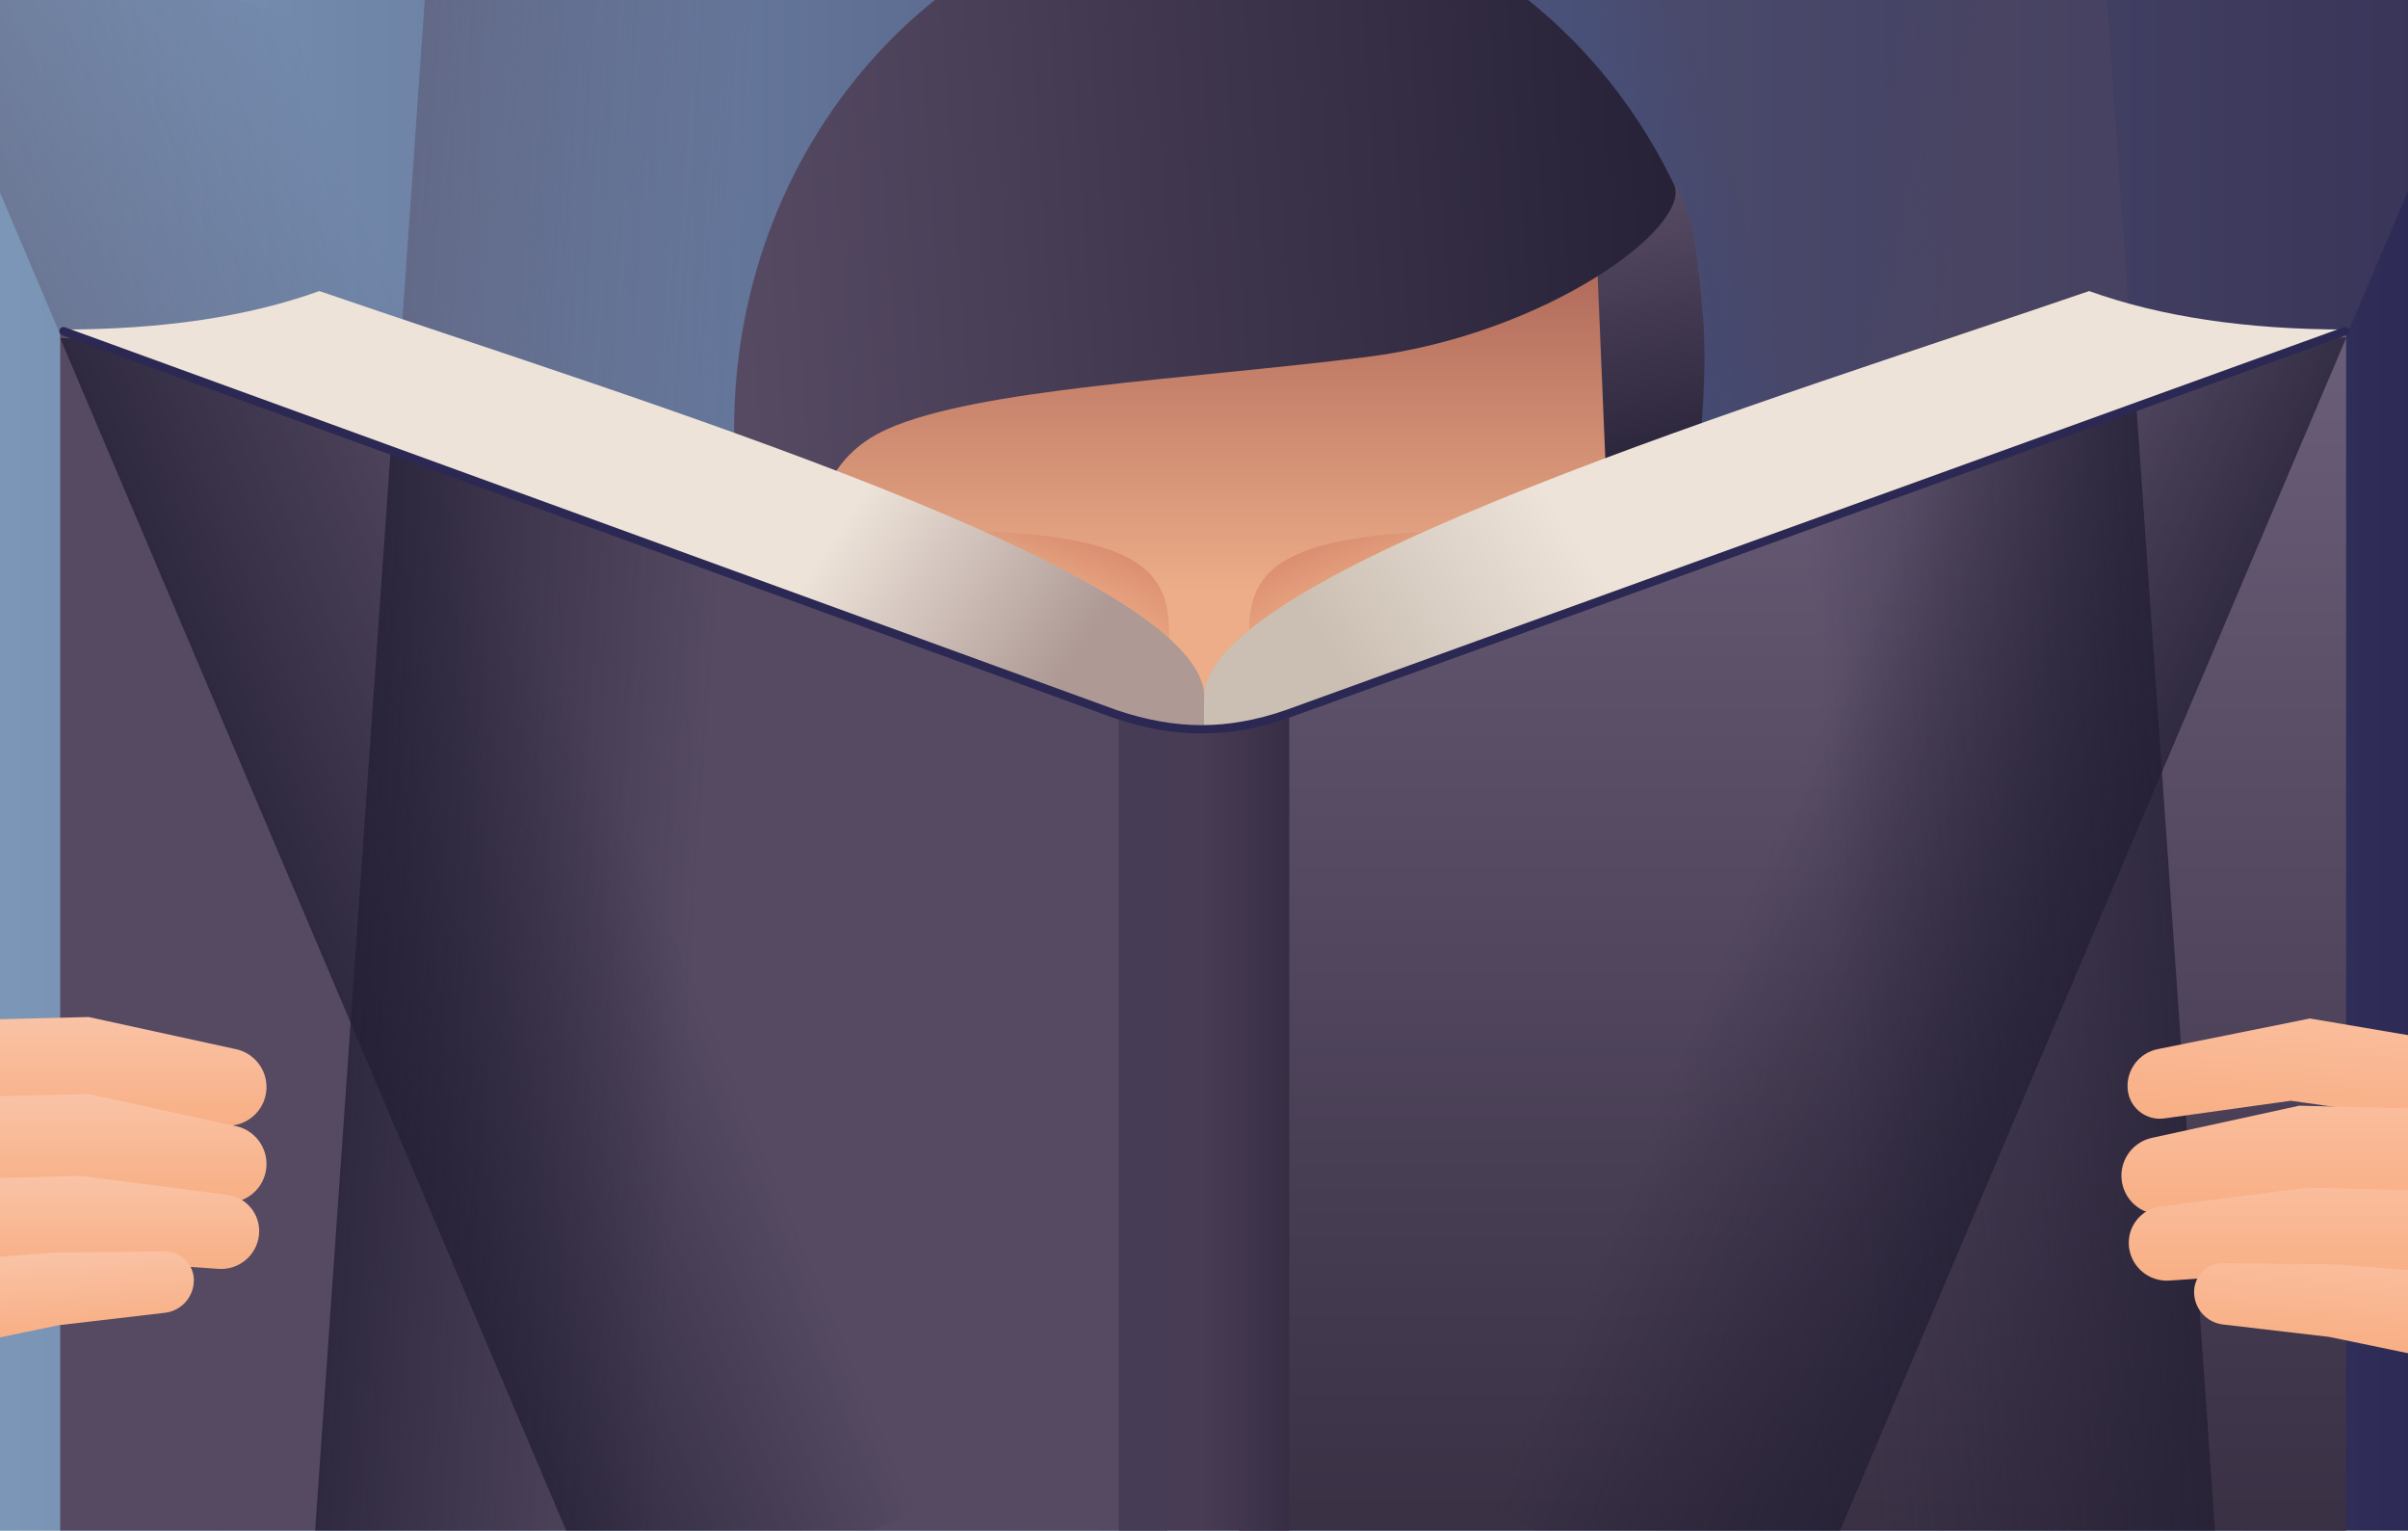
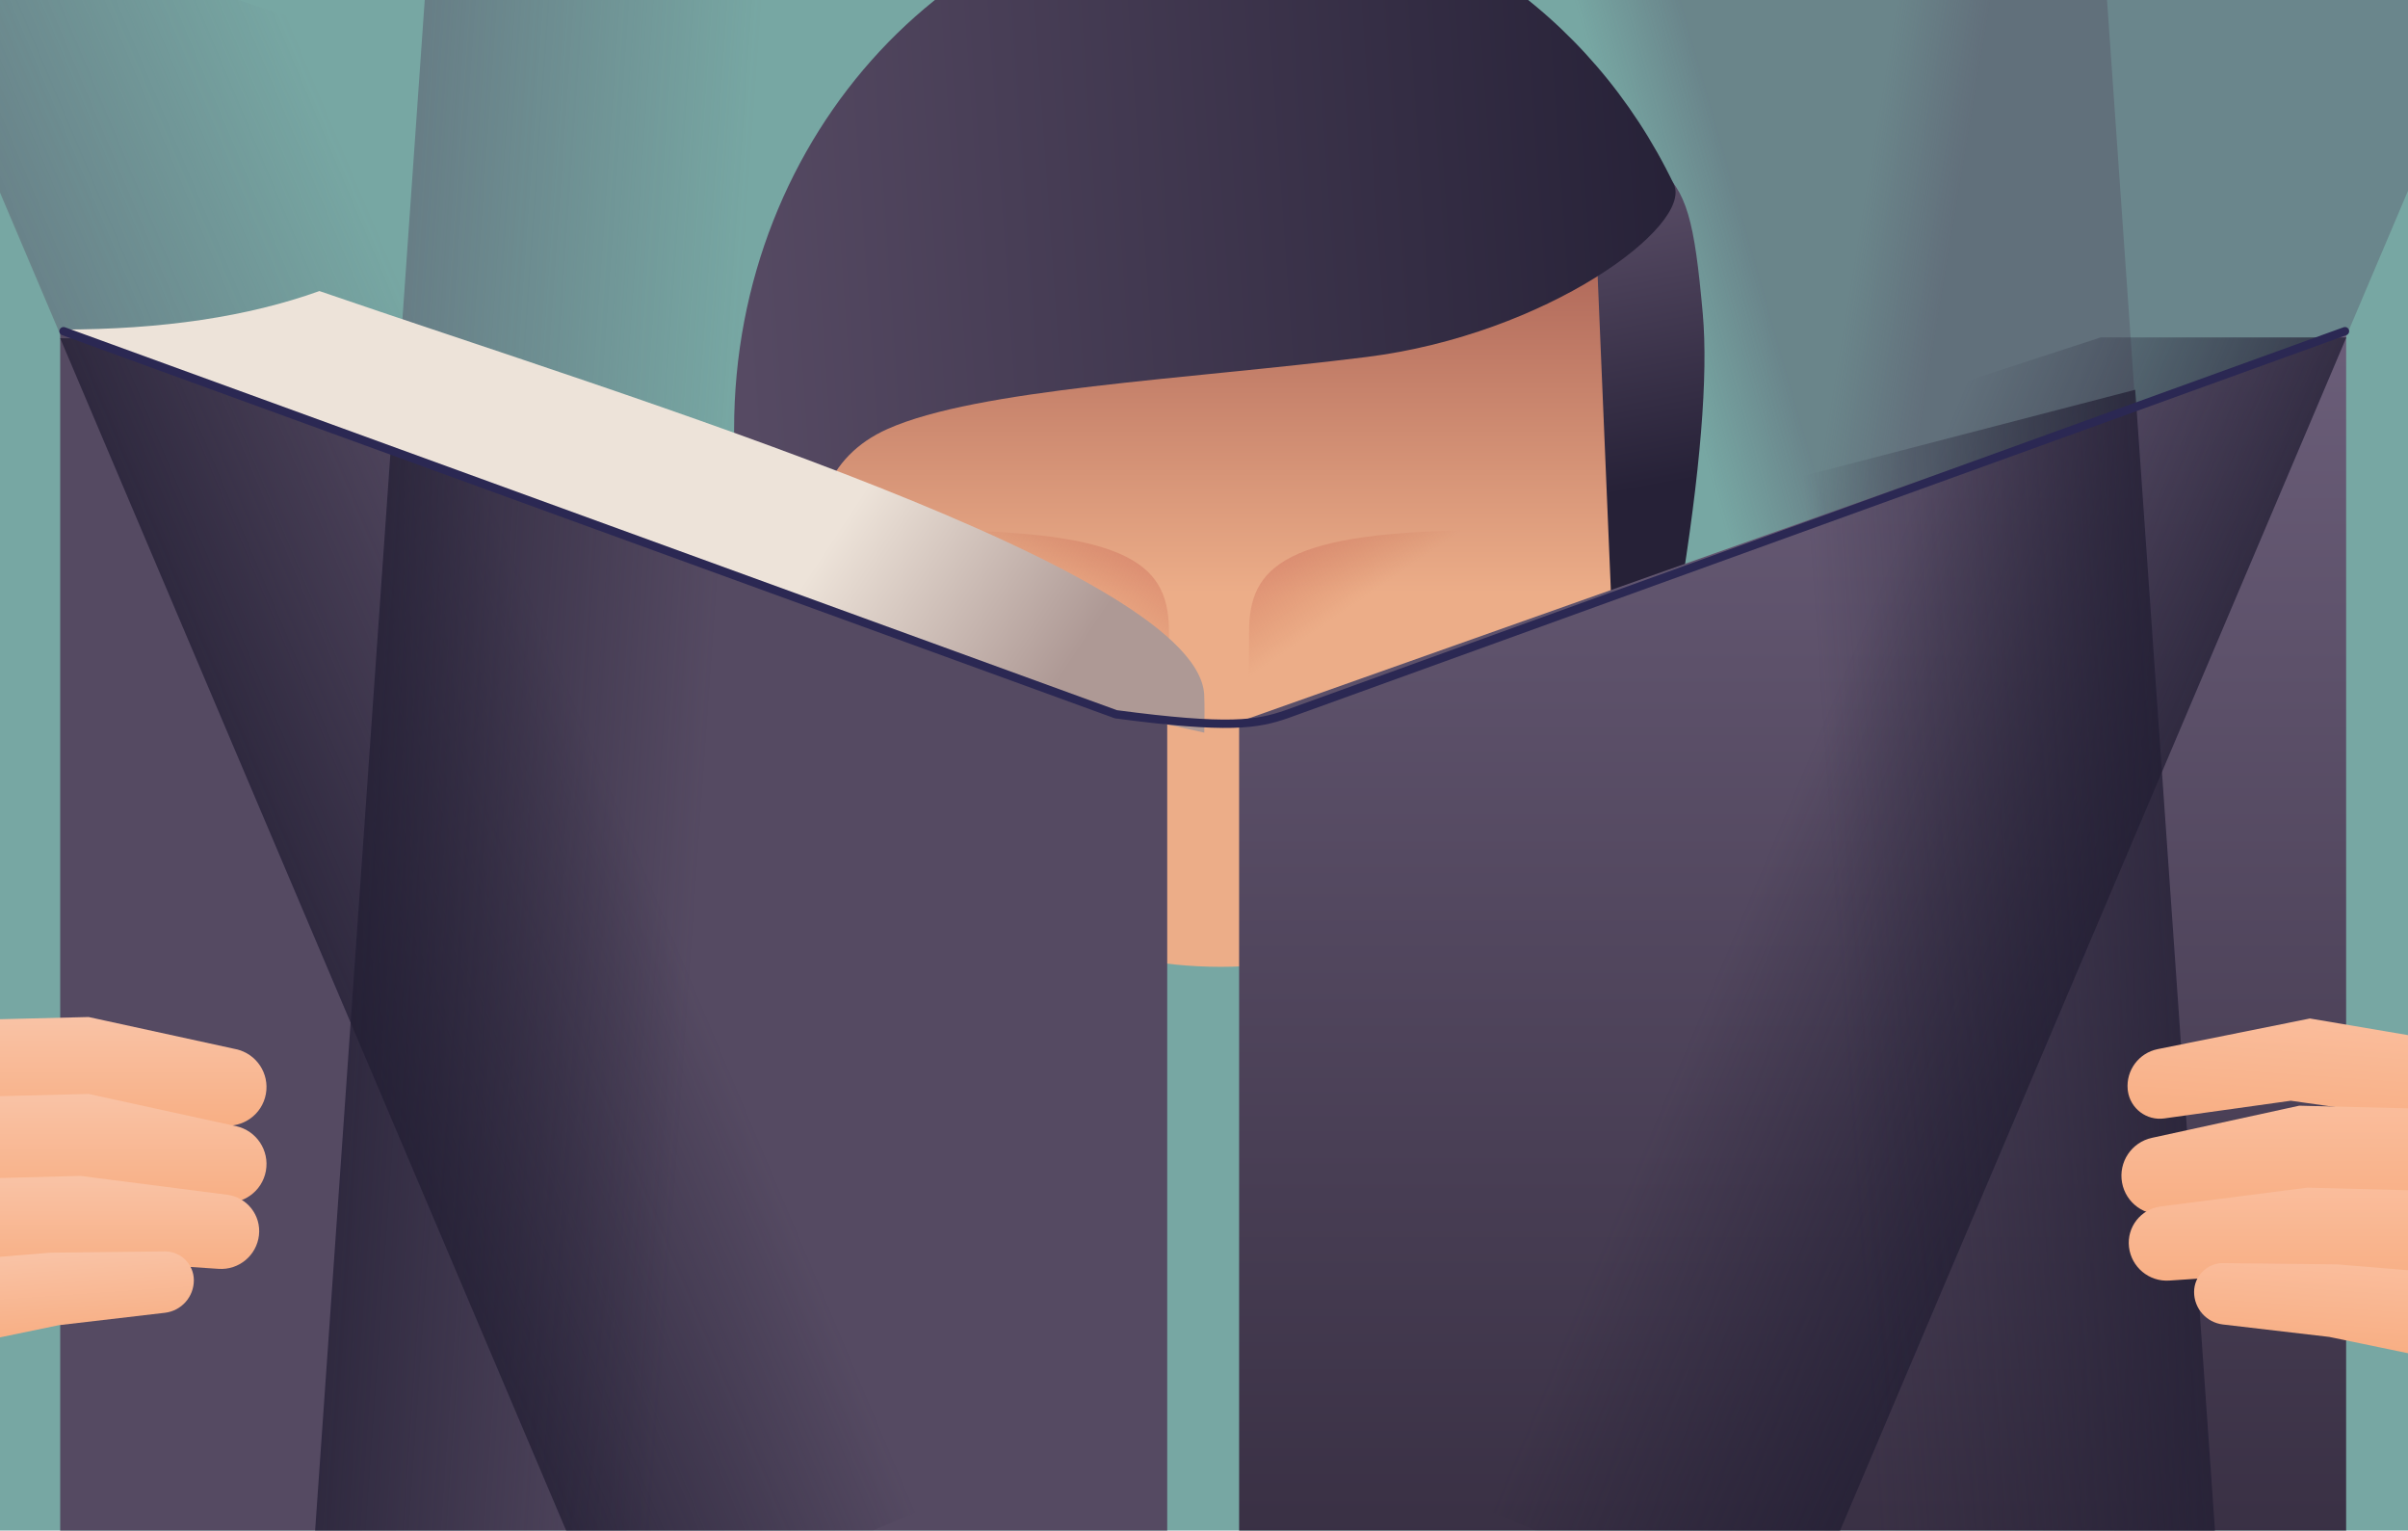
<svg xmlns="http://www.w3.org/2000/svg" width="1440px" height="915px" viewBox="0 0 1440 915" version="1.1">
  <title>opi</title>
  <desc>Created with Sketch.</desc>
  <defs>
    <linearGradient x1="100%" y1="50%" x2="0%" y2="50%" id="linearGradient-1">
      <stop stop-color="#2B2853" offset="0%" />
      <stop stop-color="#819DBE" offset="100%" />
    </linearGradient>
    <linearGradient x1="60.533%" y1="46.905%" x2="48.166%" y2="53.925%" id="linearGradient-2">
      <stop stop-color="#52475F" offset="0%" />
      <stop stop-color="#52475F" stop-opacity="0" offset="100%" />
    </linearGradient>
    <linearGradient x1="57.999%" y1="46.905%" x2="48.607%" y2="53.925%" id="linearGradient-3">
      <stop stop-color="#52475F" offset="0%" />
      <stop stop-color="#52475F" stop-opacity="0" offset="100%" />
    </linearGradient>
    <linearGradient x1="15.847%" y1="54.32%" x2="129.379%" y2="54.32%" id="linearGradient-4">
      <stop stop-color="#52475F" stop-opacity="0" offset="0%" />
      <stop stop-color="#52475F" offset="100%" />
    </linearGradient>
    <linearGradient x1="15.847%" y1="54.32%" x2="129.379%" y2="54.32%" id="linearGradient-5">
      <stop stop-color="#52475F" stop-opacity="0" offset="0%" />
      <stop stop-color="#52475F" offset="100%" />
    </linearGradient>
    <linearGradient x1="50%" y1="27.345%" x2="50%" y2="64.828%" id="linearGradient-6">
      <stop stop-color="#A45B51" offset="0%" />
      <stop stop-color="#ECAD88" offset="100%" />
    </linearGradient>
    <linearGradient x1="66.561%" y1="37.069%" x2="106.92%" y2="-23.049%" id="linearGradient-7">
      <stop stop-color="#C86A4A" stop-opacity="0" offset="0%" />
      <stop stop-color="#D47373" offset="100%" />
    </linearGradient>
    <linearGradient x1="53%" y1="74.539%" x2="50%" y2="10.755%" id="linearGradient-8">
      <stop stop-color="#262137" offset="0%" />
      <stop stop-color="#564A63" offset="100%" />
    </linearGradient>
    <linearGradient x1="0%" y1="44.81%" x2="100%" y2="50%" id="linearGradient-9">
      <stop stop-color="#262137" offset="0%" />
      <stop stop-color="#564A63" offset="100%" />
    </linearGradient>
    <linearGradient x1="50%" y1="0%" x2="50%" y2="100%" id="linearGradient-10">
      <stop stop-color="#6B5E79" offset="0%" />
      <stop stop-color="#393044" offset="100%" />
    </linearGradient>
    <linearGradient x1="15.847%" y1="54.32%" x2="129.379%" y2="54.32%" id="linearGradient-11">
      <stop stop-color="#221E33" stop-opacity="0" offset="0%" />
      <stop stop-color="#221E33" offset="100%" />
    </linearGradient>
    <linearGradient x1="15.847%" y1="54.32%" x2="129.379%" y2="54.32%" id="linearGradient-12">
      <stop stop-color="#221E33" stop-opacity="0" offset="0%" />
      <stop stop-color="#221E33" offset="100%" />
    </linearGradient>
    <linearGradient x1="31.386%" y1="50.783%" x2="5.141%" y2="57.463%" id="linearGradient-13">
      <stop stop-color="#EDE3D9" offset="0%" />
      <stop stop-color="#AE9995" offset="100%" />
    </linearGradient>
    <linearGradient x1="31.386%" y1="50.783%" x2="5.141%" y2="57.463%" id="linearGradient-14">
      <stop stop-color="#EDE3D9" offset="0%" />
      <stop stop-color="#CBBFB3" offset="100%" />
    </linearGradient>
    <linearGradient x1="100%" y1="27.139%" x2="0%" y2="27.139%" id="linearGradient-15">
      <stop stop-color="#372E44" offset="0%" />
      <stop stop-color="#483C55" offset="51.195%" />
      <stop stop-color="#473C55" offset="100%" />
    </linearGradient>
    <linearGradient x1="50%" y1="0%" x2="50%" y2="100%" id="linearGradient-16">
      <stop stop-color="#F9C3A6" offset="0%" />
      <stop stop-color="#F8AE83" offset="100%" />
    </linearGradient>
    <linearGradient x1="50%" y1="0%" x2="50%" y2="100%" id="linearGradient-17">
      <stop stop-color="#F9C3A6" offset="0%" />
      <stop stop-color="#F8AE83" offset="100%" />
    </linearGradient>
    <linearGradient x1="50%" y1="0%" x2="50%" y2="100%" id="linearGradient-18">
      <stop stop-color="#F9C3A6" offset="0%" />
      <stop stop-color="#F8AE83" offset="100%" />
    </linearGradient>
    <linearGradient x1="50%" y1="0%" x2="50%" y2="100%" id="linearGradient-19">
      <stop stop-color="#FABD9C" offset="0%" />
      <stop stop-color="#F8AE83" offset="100%" />
    </linearGradient>
    <linearGradient x1="50%" y1="0%" x2="50%" y2="100%" id="linearGradient-20">
      <stop stop-color="#FABD9C" offset="0%" />
      <stop stop-color="#F8AE83" offset="100%" />
    </linearGradient>
    <linearGradient x1="50%" y1="0%" x2="50%" y2="100%" id="linearGradient-21">
      <stop stop-color="#FABD9C" offset="0%" />
      <stop stop-color="#F8AE83" offset="100%" />
    </linearGradient>
    <linearGradient x1="50%" y1="0%" x2="50%" y2="100%" id="linearGradient-22">
      <stop stop-color="#FABD9C" offset="0%" />
      <stop stop-color="#F8AE83" offset="100%" />
    </linearGradient>
  </defs>
  <g id="opi" stroke="none" stroke-width="1" fill="none" fill-rule="evenodd">
    <rect id="Rectangle" fill="#77A7A3" x="-74" y="-50" width="1544" height="979" />
-     <rect id="Rectangle" fill="url(#linearGradient-1)" x="-74" y="-50" width="1544" height="979" />
    <g id="kihvad" transform="translate(-56.567, -161.954)">
      <rect id="Rectangle-Copy-6" fill="url(#linearGradient-2)" opacity="0.361" transform="translate(1158.754, 671.637) rotate(-4) translate(-1158.754, -671.637) " x="965.754" y="146.137" width="386" height="1051" />
      <rect id="Rectangle-Copy-6" fill="url(#linearGradient-3)" opacity="0.346" transform="translate(1126.272, 654.429) rotate(23) translate(-1126.272, -654.429) " x="933.272" y="51.429" width="386" height="1206" />
      <polygon id="Rectangle-Copy-2" fill="url(#linearGradient-4)" opacity="0.504" transform="translate(274.466, 488.434) scale(-1, 1) rotate(23) translate(-274.466, -488.434) " points="257.222 122.841 392.466 65.434 392.466 911.434 156.466 911.434 156.466 210.546" />
      <polygon id="Rectangle-Copy-3" fill="url(#linearGradient-5)" opacity="0.583" transform="translate(416.633, 361.446) scale(-1, 1) rotate(-4) translate(-416.633, -361.446) " points="296.899 53.077 536.366 8.446 536.366 714.446 300.366 714.446" />
    </g>
    <g id="Group-21-Copy" transform="translate(439, -63)">
      <g id="Group" transform="translate(-0, 0)">
        <path d="M291,7 L291,7 C439.097,7 559.153,127.056 559.153,275.153 C559.153,276.512 559.143,277.87 559.122,279.229 L557.615,378.408 C555.4,524.075 436.684,641 291,641 L291,641 C145.317,641 26.6,524.075 24.386,378.408 L22.878,279.229 C20.627,131.149 138.845,9.282 286.925,7.031 C288.283,7.01 289.642,7 291,7 Z" id="Rectangle-Copy-16" fill="url(#linearGradient-6)" />
        <path d="M263,531 C261.044,497 260.066,467 260.066,441 C260.066,402 239.934,380 116,380" id="Path-15" fill="url(#linearGradient-7)" />
        <path d="M452,531 C450.044,497 449.066,467 449.066,441 C449.066,402 428.934,380 305,380" id="Path-15" fill="url(#linearGradient-7)" transform="translate(378.5, 455.5) scale(-1, 1) translate(-378.5, -455.5) " />
        <path d="M518,168 C529.333,154.667 540.807,152.875 552.421,162.625 C569.842,177.251 574.262,194.678 579.262,250.377 C582.595,287.509 577.875,345.05 565.102,423 L524.602,423 L515,194.678 L518,168 Z" id="Rectangle" fill="url(#linearGradient-8)" />
        <path d="M563,423 C563,375.597 563,341.101 563,319.512 C563,143.05 429.818,0 265.53,0 C150.395,0 50.538,70.257 1.092,173.034 C-10.859,197.873 76.934,262.933 184.777,276.417 C292.62,289.9 417.391,295.355 471.369,319.512 C507.354,335.617 521.001,370.113 512.31,423 L563,423 Z" id="Oval" fill="url(#linearGradient-9)" transform="translate(281.5, 211.5) scale(-1, 1) translate(-281.5, -211.5) " />
      </g>
    </g>
    <g id="raamat" transform="translate(36, 109)">
      <polygon id="Path" fill="#554A62" points="0 88 662 322.5 662 812 0 812" />
      <polygon id="Path" fill="url(#linearGradient-10)" transform="translate(1036, 449) scale(-1, 1) translate(-1036, -449) " points="705 88 1367 322.5 1367 810 705 810" />
      <polygon id="Rectangle" fill="url(#linearGradient-11)" transform="translate(1093.244, 435.99) rotate(23) translate(-1093.244, -435.99) " points="1076 70.397 1211.244 12.99 1211.244 858.99 975.244 858.99 975.244 158.102" />
      <polygon id="Rectangle-Copy-2" fill="url(#linearGradient-11)" transform="translate(273.899, 436.48) scale(-1, 1) rotate(23) translate(-273.899, -436.48) " points="256.655 70.887 391.899 13.48 391.899 859.48 155.899 859.48 155.899 158.592" />
      <polygon id="Rectangle-Copy" fill="url(#linearGradient-12)" transform="translate(1146.066, 484.492) rotate(-4) translate(-1146.066, -484.492) " points="1026.332 176.123 1265.799 131.492 1265.799 837.492 1029.799 837.492" />
      <polygon id="Rectangle-Copy-3" fill="url(#linearGradient-12)" transform="translate(293.066, 511.492) scale(-1, 1) rotate(-4) translate(-293.066, -511.492) " points="173.332 203.123 412.799 158.492 412.799 864.492 176.799 864.492" />
      <path d="M1.145,308 C0.952,312.248 0.952,319.248 1.145,329 L50.31,318 L684.31,88 C624.31,88 572.977,80.333 530.31,65 C344.31,129 0.145,233 1.145,308 Z" id="Path-3" fill="url(#linearGradient-13)" transform="translate(342.655, 197) scale(-1, 1) translate(-342.655, -197) " />
-       <path d="M684.145,308 C683.952,312.248 683.952,319.248 684.145,329 L733.31,318 L1367.31,88 C1307.31,88 1255.977,80.333 1213.31,65 C1027.31,129 683.145,233 684.145,308 Z" id="Path-3" fill="url(#linearGradient-14)" />
-       <path d="M633,317 C655.097,323.667 671.923,327 683.479,327 C695.034,327 712.208,323.667 735,317 L735,821 L633,821 L633,317 Z" id="Rectangle" fill="url(#linearGradient-15)" />
-       <path d="M2,89 L631.311,318 C649.113,324 666.217,327 682.622,327 C699.027,327 715.923,324 733.311,318 L1366.311,89" id="Path-7" stroke="#2B2853" stroke-width="5" stroke-linecap="round" stroke-linejoin="round" />
+       <path d="M2,89 L631.311,318 C699.027,327 715.923,324 733.311,318 L1366.311,89" id="Path-7" stroke="#2B2853" stroke-width="5" stroke-linecap="round" stroke-linejoin="round" />
    </g>
    <g id="Group-20-Copy-4" transform="translate(46, 707.5) scale(-1, 1) translate(-46, -707.5) translate(-68, 608)">
      <path d="M18.847,19.233 L107,0 L199.719,2.299 C215.45,2.689 228,15.554 228,31.29 L228,32 C228,46.904 215.918,58.986 201.014,58.986 C200.367,58.986 199.72,58.963 199.075,58.916 L110,52.5 L27.121,64.735 C14.787,66.555 3.23,58.267 1,46 L1,46 C-1.231,33.727 6.66,21.892 18.847,19.233 Z" id="Rectangle-Copy-19" fill="url(#linearGradient-16)" />
      <path d="M18.847,65.233 L107,46 L199.719,48.299 C215.45,48.689 228,61.554 228,77.29 L228,78 C228,92.904 215.918,104.986 201.014,104.986 C200.367,104.986 199.72,104.963 199.075,104.916 L110,98.5 L27.121,110.735 C14.787,112.555 3.23,104.267 1,92 L1,92 C-1.231,79.727 6.66,67.892 18.847,65.233 Z" id="Rectangle-Copy-19" fill="url(#linearGradient-16)" />
      <path d="M24.118,106.246 L111.798,95 L199.399,97.268 C215.118,97.676 227.649,110.535 227.649,126.259 L227.649,127 C227.649,141.533 215.867,153.314 201.334,153.314 C200.483,153.314 199.632,153.273 198.785,153.19 L113.459,144.885 L29.245,150.548 C17.151,151.361 6.549,142.539 5.149,130.5 L5.149,130.5 C3.763,118.585 12.22,107.772 24.118,106.246 Z" id="Rectangle-Copy-22" fill="url(#linearGradient-17)" />
      <path d="M59.845,144.774 L127.917,140.777 L184.163,141.472 C199.108,141.657 211.104,153.865 211.027,168.81 L211.027,168.81 C210.959,181.913 200.283,192.479 187.18,192.412 C186.158,192.406 185.138,192.335 184.125,192.198 L126.125,184.359 L62.242,181.384 C52.319,180.922 44.318,173.095 43.638,163.184 L43.638,163.184 C42.986,153.675 50.166,145.437 59.675,144.785 C59.732,144.781 59.788,144.777 59.845,144.774 Z" id="Rectangle-Copy-21" fill="url(#linearGradient-18)" transform="translate(127.312, 166.594) rotate(4) translate(-127.312, -166.594) " />
    </g>
    <g id="Group-20-Copy-3" transform="translate(1268, 601)">
      <path d="M21.504,32.65 L111.019,8.029 L199.117,16.699 C212.686,18.035 223.202,29.154 223.781,42.776 L223.781,42.776 C224.278,54.483 215.19,64.377 203.482,64.874 C202.681,64.908 201.879,64.897 201.079,64.84 L103.065,57.875 L28.305,73.703 C17.887,75.909 7.653,69.251 5.447,58.833 C5.385,58.539 5.33,58.244 5.281,57.948 L5.281,57.948 C3.429,46.609 10.426,35.697 21.504,32.65 Z" id="Rectangle" fill="url(#linearGradient-19)" transform="translate(114.392, 41.077) rotate(4) translate(-114.392, -41.077) " />
      <path d="M18.847,79.233 L107,60 L199.719,62.299 C215.45,62.689 228,75.554 228,91.29 L228,92 C228,106.904 215.918,118.986 201.014,118.986 C200.367,118.986 199.72,118.963 199.075,118.916 L110,112.5 L27.121,124.735 C14.787,126.555 3.23,118.267 1,106 L1,106 C-1.231,93.727 6.66,81.892 18.847,79.233 Z" id="Rectangle-Copy-19" fill="url(#linearGradient-20)" />
      <path d="M24.118,120.246 L111.798,109 L199.399,111.268 C215.118,111.676 227.649,124.535 227.649,140.259 L227.649,141 C227.649,155.533 215.867,167.314 201.334,167.314 C200.483,167.314 199.632,167.273 198.785,167.19 L113.459,158.885 L29.245,164.548 C17.151,165.361 6.549,156.539 5.149,144.5 L5.149,144.5 C3.763,132.585 12.22,121.772 24.118,120.246 Z" id="Rectangle-Copy-22" fill="url(#linearGradient-21)" />
      <path d="M59.845,158.774 L127.917,154.777 L184.163,155.472 C199.108,155.657 211.104,167.865 211.027,182.81 L211.027,182.81 C210.959,195.913 200.283,206.479 187.18,206.412 C186.158,206.406 185.138,206.335 184.125,206.198 L126.125,198.359 L62.242,195.384 C52.319,194.922 44.318,187.095 43.638,177.184 L43.638,177.184 C42.986,167.675 50.166,159.437 59.675,158.785 C59.732,158.781 59.788,158.777 59.845,158.774 Z" id="Rectangle-Copy-21" fill="url(#linearGradient-22)" transform="translate(127.312, 180.594) rotate(4) translate(-127.312, -180.594) " />
    </g>
  </g>
</svg>